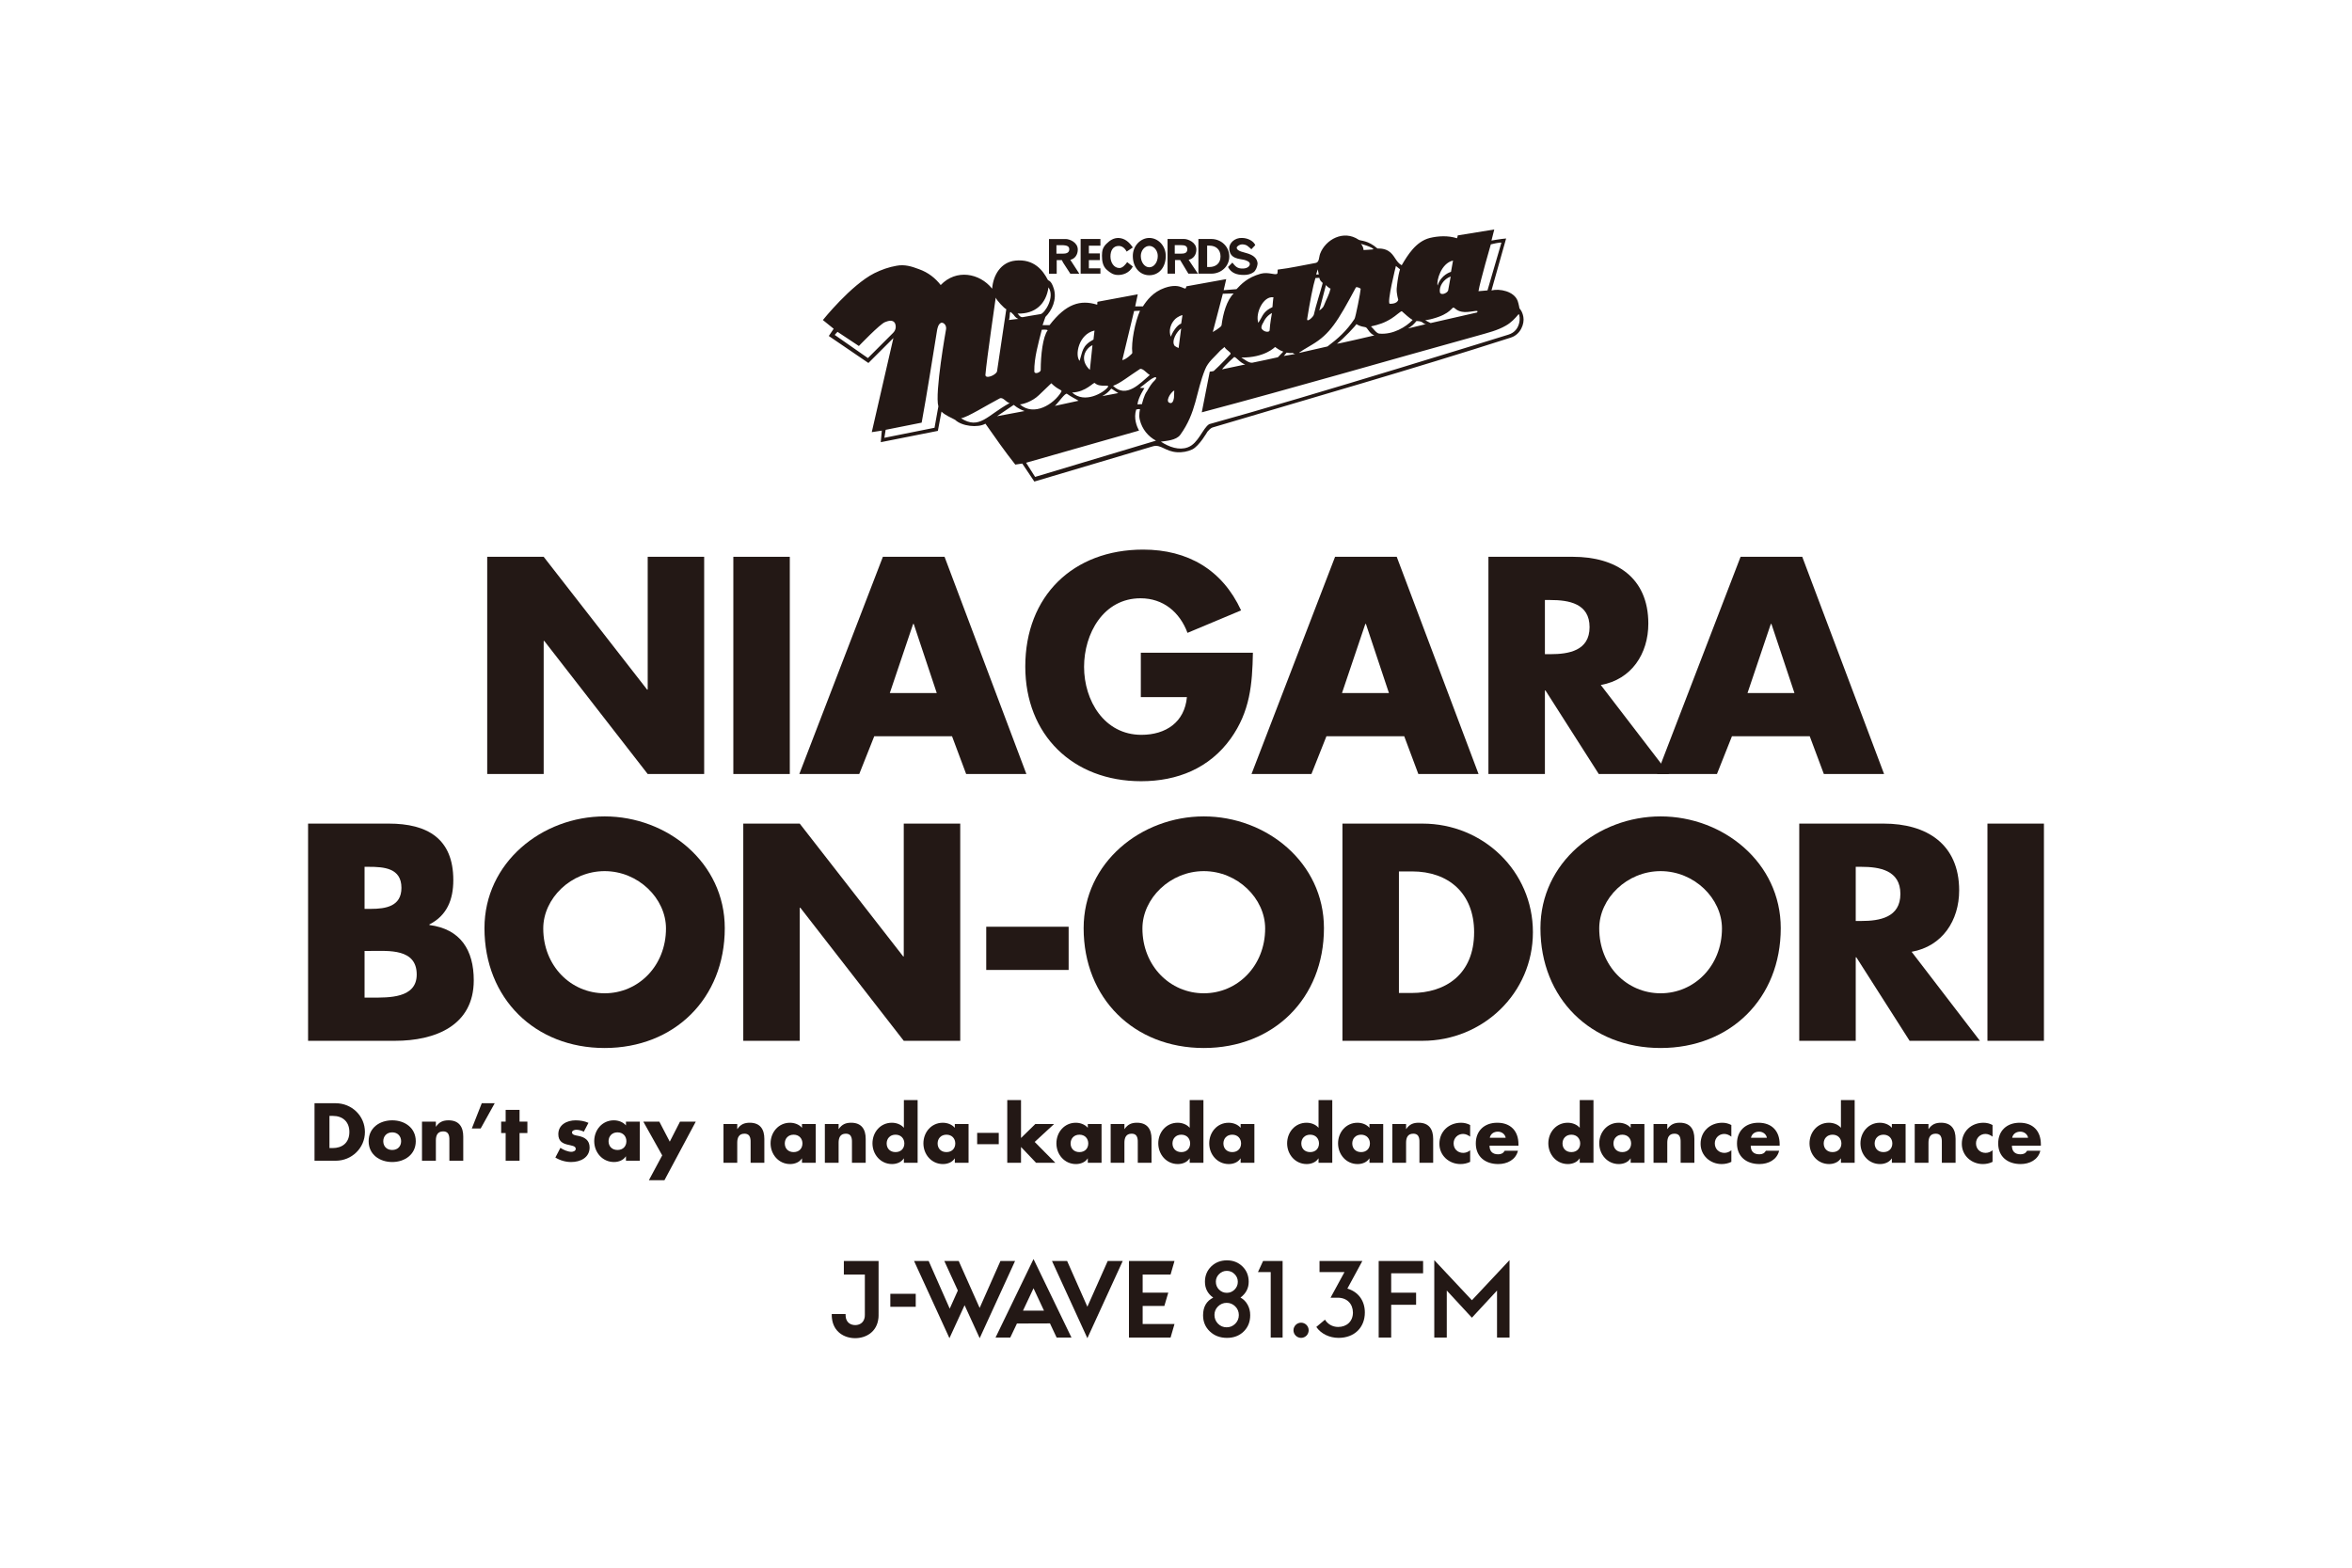
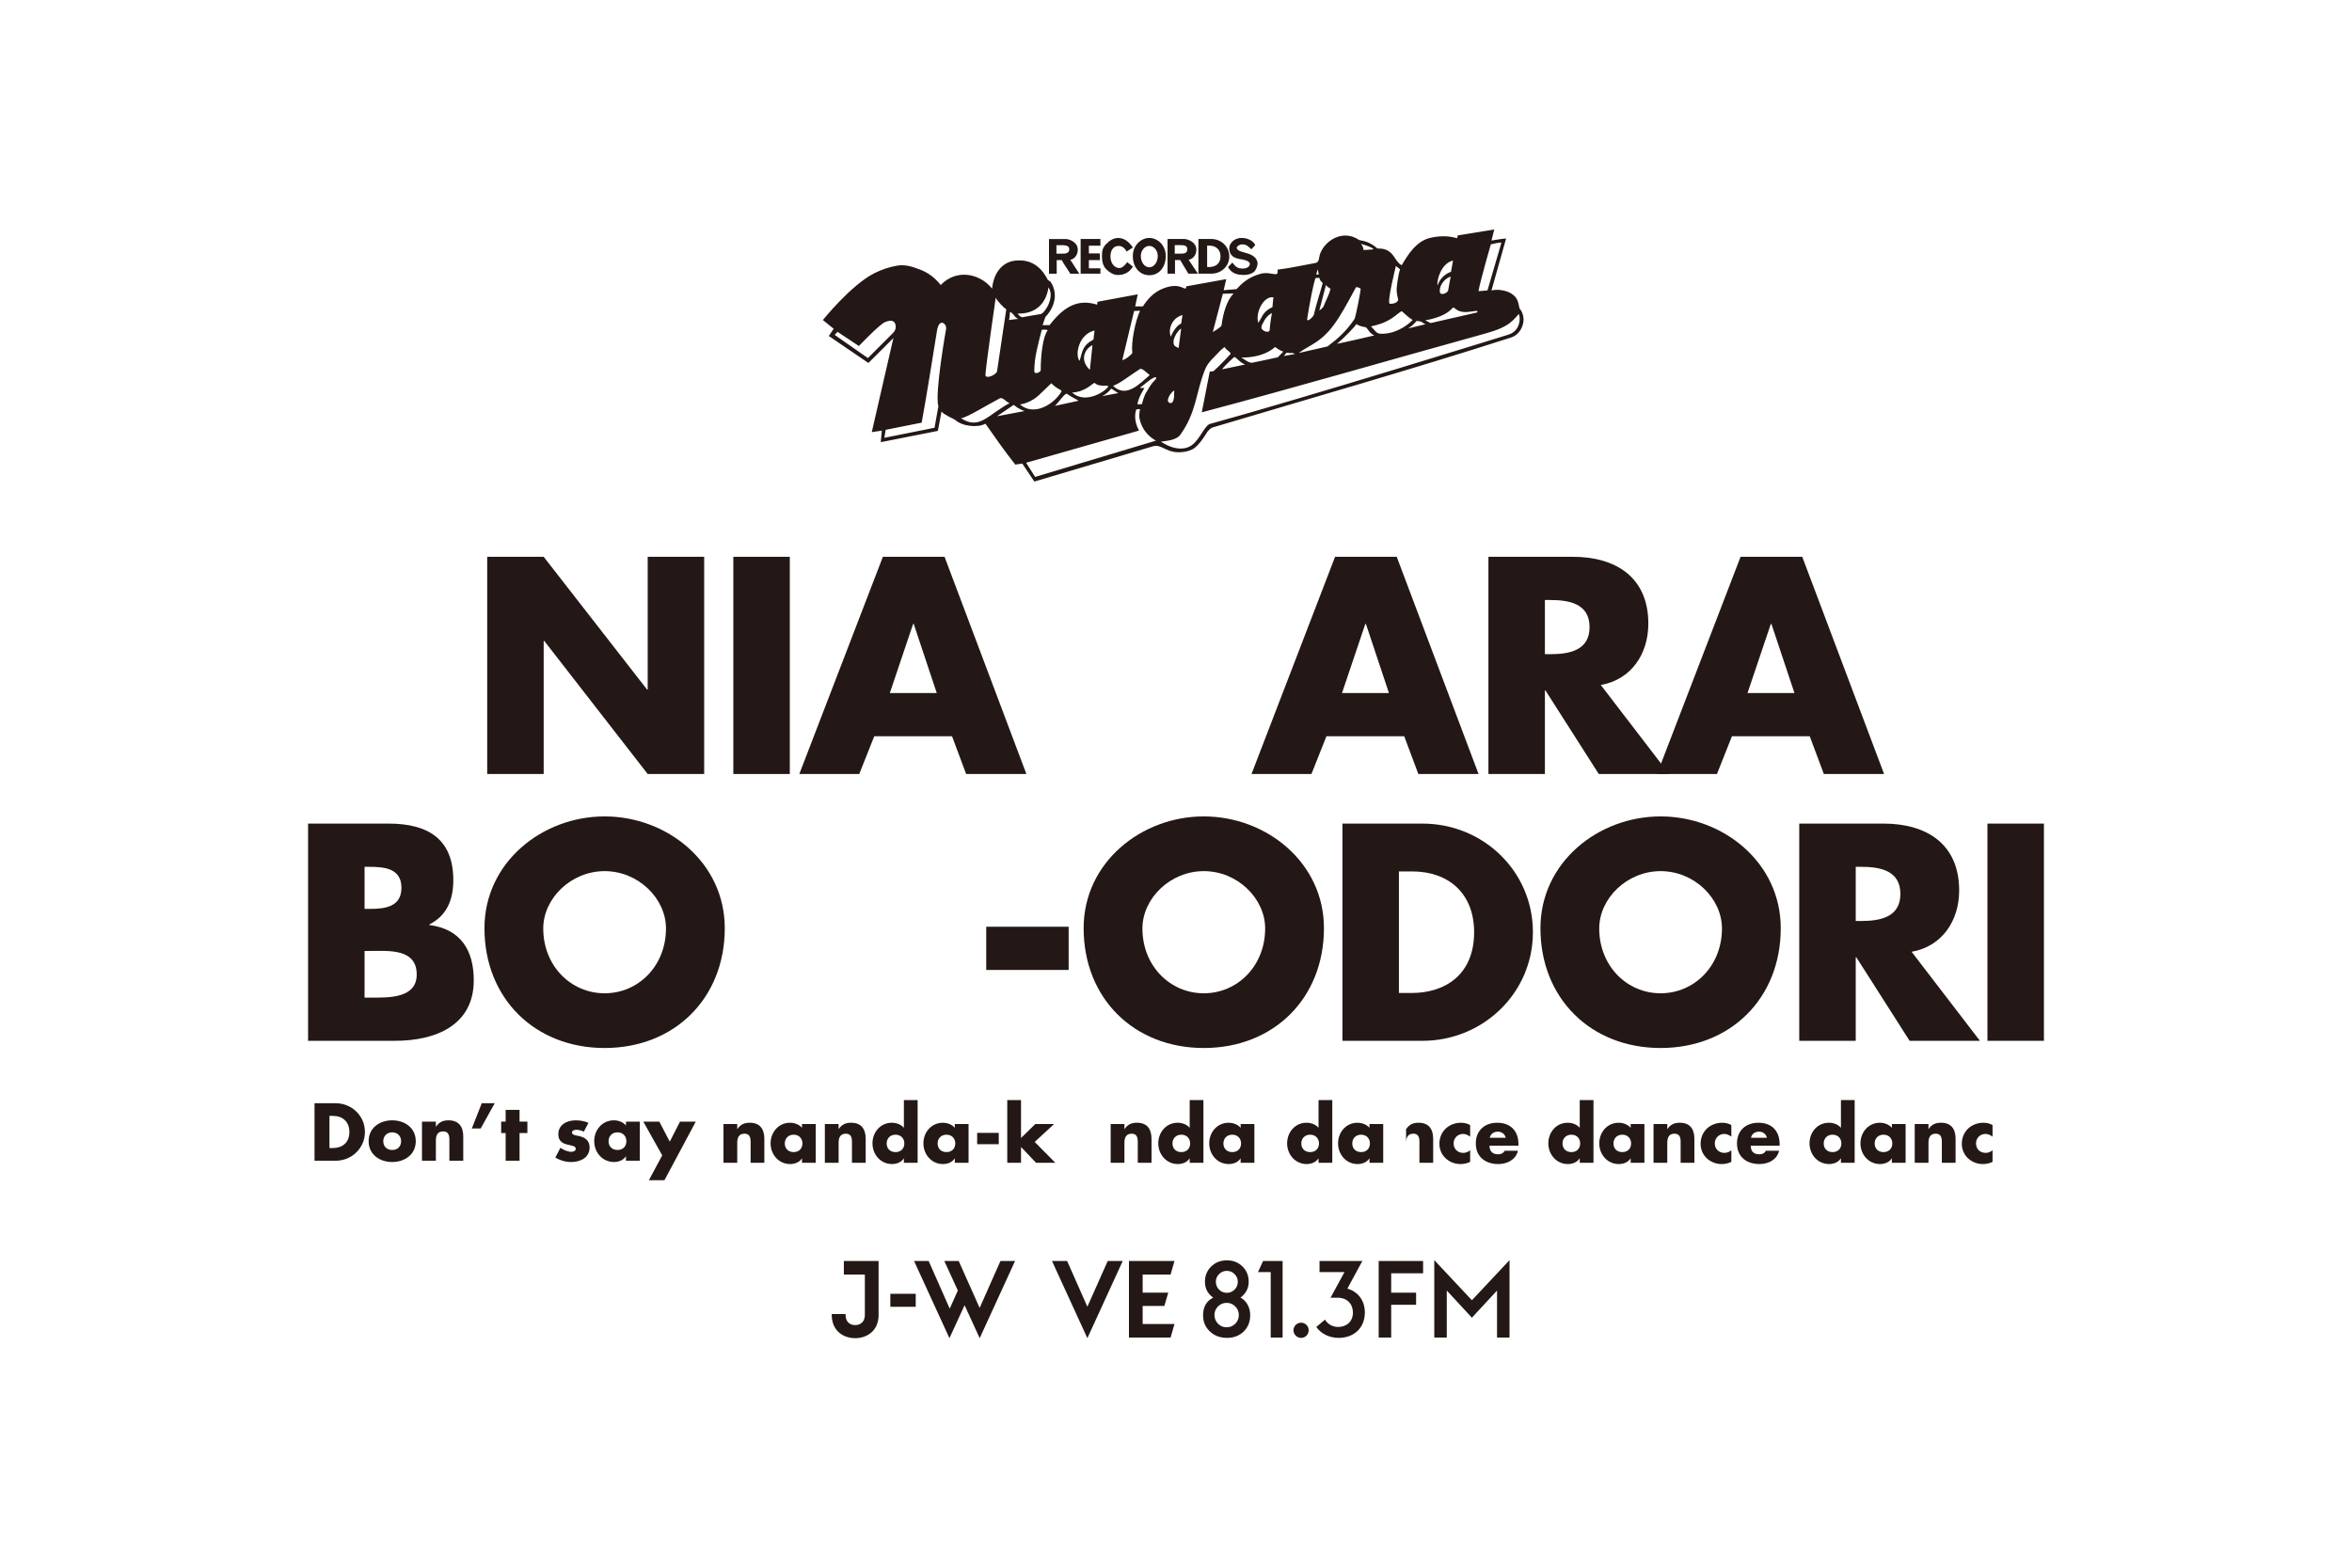
<svg xmlns="http://www.w3.org/2000/svg" id="_レイヤー_1" width="300" height="200" viewBox="0 0 300 200">
  <defs>
    <clipPath id="clippath">
      <rect x="20" y="9.982" width="260" height="180.037" fill="none" stroke-width="0" />
    </clipPath>
  </defs>
  <rect y="0" width="300" height="200" fill="#fff" stroke-width="0" />
  <g clip-path="url(#clippath)">
    <path d="m112.044,168.172l.003-.041.003-.041.004-.045.003-.05.001-.05.003-.053.003-.117v-.222l.001-.049v-6.629h-4.429v1.722h2.678v5.068l-.003.113-.005.114-.003.056-.005.05-.007.048-.007.045-.008.041-.011.041c-.159.64-.688.879-1.186.879-.569-.011-.968-.282-1.135-.748l-.014-.041-.012-.04-.011-.04-.011-.041-.015-.076-.008-.08-.008-.079-.005-.086-.003-.09-.003-.094h-1.763v.053l.001.057v.06l.001.033v.033l.003.034v.035l.005.073.005.076.008.079c.191,1.756,1.583,2.549,2.961,2.549,1.387,0,2.784-.792,2.968-2.549" fill="#231815" stroke-width="0" />
    <rect x="113.563" y="165.059" width="3.24" height="1.657" fill="#231815" stroke-width="0" />
    <polygon points="138.695 166.707 136.113 160.874 134.183 160.874 138.695 170.721 143.205 160.874 141.29 160.874 138.695 166.707" fill="#231815" stroke-width="0" />
    <polygon points="145.747 166.605 148.516 166.605 149.016 164.908 145.747 164.908 145.747 162.598 149.309 162.598 149.808 160.874 143.999 160.874 143.999 170.639 149.309 170.639 149.808 168.916 145.747 168.916 145.747 166.605" fill="#231815" stroke-width="0" />
-     <path d="m126.982,170.638h1.879l.851-1.789,4.213-.014.848,1.803h1.893l-4.839-10.011-4.844,10.011Zm6.178-3.434h-2.675l1.341-2.85,1.334,2.85Z" fill="#231815" stroke-width="0" />
    <polygon points="127.608 160.874 124.955 166.862 122.285 160.875 120.448 160.874 122.173 164.64 121.138 166.953 118.452 160.874 116.59 160.874 121.102 170.72 123.034 166.515 124.96 170.72 129.472 160.874 127.608 160.874" fill="#231815" stroke-width="0" />
    <path d="m154.747,165.546c-.703-.497-1.055-1.172-1.055-2.027,0-.777.268-1.427.799-1.948.539-.52,1.206-.78,2.004-.78.794,0,1.454.26,1.984.78.531.519.794,1.169.794,1.955,0,.821-.349,1.491-1.047,2.012.384.208.686.511.904.907.223.396.335.843.335,1.341,0,.847-.276,1.541-.832,2.082-.553.54-1.261.813-2.125.813-.885,0-1.615-.274-2.188-.82-.579-.545-.867-1.232-.867-2.059,0-1.074.43-1.826,1.295-2.256m.157,2.207c0,.434.15.806.449,1.118.304.308.671.462,1.106.462.429,0,.795-.152,1.099-.458s.455-.675.455-1.103c0-.433-.151-.802-.455-1.105s-.67-.455-1.099-.455c-.425,0-.791.151-1.1.455-.304.304-.455.667-.455,1.087m.178-4.241c0,.402.136.737.407,1.008.275.274.606.412.994.412.384,0,.713-.139.987-.412.276-.276.414-.605.414-.989,0-.385-.138-.713-.414-.987-.274-.276-.603-.414-.987-.414s-.712.138-.989.414c-.275.274-.412.598-.412.968" fill="#231815" stroke-width="0" />
    <polygon points="162.081 162.291 160.453 162.291 161.11 160.869 163.598 160.869 163.598 170.639 162.081 170.639 162.081 162.291" fill="#231815" stroke-width="0" />
    <path d="m164.984,169.712c0-.536.445-.969.969-.969.536,0,.969.433.969.969,0,.539-.433.969-.969.969-.524,0-.969-.43-.969-.969" fill="#231815" stroke-width="0" />
    <path d="m167.897,169.288l1.105-.93c.328.534.916.93,1.681.93,1.08,0,1.886-.697,1.886-1.845-.014-1.107-.75-1.886-1.94-1.886h-.916l1.777-3.266h-3.183v-1.423h5.465l-1.913,3.526c1.394.41,2.229,1.545,2.229,3.048,0,1.928-1.34,3.238-3.348,3.238-1.163,0-2.244-.517-2.843-1.393" fill="#231815" stroke-width="0" />
    <polygon points="175.852 160.874 181.518 160.874 181.518 162.441 177.447 162.441 177.447 164.916 180.625 164.916 180.625 166.459 177.447 166.459 177.447 170.639 175.852 170.639 175.852 160.874" fill="#231815" stroke-width="0" />
    <polygon points="182.944 160.764 187.742 165.879 192.542 160.764 192.542 170.639 190.947 170.639 190.947 164.643 187.742 168.108 184.538 164.643 184.538 170.639 182.944 170.639 182.944 160.764" fill="#231815" stroke-width="0" />
    <path d="m192.731,43.061c-12.765,4.099-25.2,7.641-38.094,11.482-.229.098-.426.295-.624.525,0,0-1.048,1.838-1.937,2.266-.624.294-1.277.392-1.933.361-1.541-.098-2.068-1.052-3.084-.757l-15.128,4.497-1.54-2.297-.89.132c-1.308-1.642-2.587-3.477-3.807-5.217-.979.557-3.013.33-3.868-.493-.459-.263-1.247-.56-1.74-1.048l-.459,2.458-7.284,1.443.132-1.476-1.28.196,2.758-12.006-3.186,3.182-5.053-3.445.624-.92-1.378-1.114s3.575-4.464,6.561-5.973c.92-.459,1.872-.786,2.822-.95,1.017-.197,1.905.065,2.855.427,1.214.423,2.134,1.18,2.79,2.031,1.966-2.067,4.956-1.54,6.561.462.132-1.741,1.118-3.379,2.95-3.578,2.399-.261,3.544,1.278,4.138,2.429.099.199.426,0,.786,1.18.396,1.347-.229,2.724-1.081,3.578l-.363,1.048h.889c2.132-2.787,3.971-3.249,6.038-2.624.128.033,0-.266.097-.362l5.119-.949-.327,1.541h.983c.494-.757,1.28-1.839,2.788-2.365,2.261-.784,2.622.659,2.754-.196l5.085-.918-.325,1.411,1.639-.132c.595-.624,1.345-1.476,3.088-1.97,1.013-.26,1.834.232,2.097,0,.064-.031.064-.523.064-.523,1.677-.199,3.183-.557,4.859-.854.463-.097.396-.754.557-1.179.688-1.804,2.983-3.087,4.92-1.774.263.163,1.149.033,2.398,1.118,0,0,.818-.068,1.408.325.788.491.92,1.413,1.677,1.807.753-1.282,1.801-3.02,3.575-3.479,1.081-.26,2.328-.328,3.476.034.035,0,.097-.362.097-.362l4.66-.756-.358,1.411s1.308-.227,1.869-.263l-1.869,6.629c1.047-.263,2.885.101,3.345,1.345.132.394.229.952.229.952,0,0,.361.328.494,1.084.162.885-.362,2.232-1.577,2.625m-79.831-1.97c-.652.23-3.348,3.053-3.348,3.053l-2.72-1.805c-.033,0-.361.392-.361.392l4.232,2.953,3.216-3.215c.394-.395.394-.888.229-1.246-.259-.462-.854-.294-1.247-.132m7.122.101c-.33.162-.426.588-.494.916-.655,4.003-1.246,7.876-1.969,11.814l-4.594.916s-.065.46-.162,1.018l6.399-1.281s.49-2.756.49-2.722c-.49-1.673.984-9.879.984-9.879.065-.521-.361-.884-.655-.783m7.481,9.644c-1.577.821-4.135,2.428-4.925,2.527,2.366,1.507,3.315-.362,6.204-1.936-.462-.098-.851-.818-1.28-.591m-.494-12.864c0,.067-1.146,7.812-1.315,9.845-.029.591,1.315.067,1.48-.426l1.182-7.938c-.264-.101-1.246-1.152-1.347-1.481m2.296,13.685l-2.131,1.445,3.514-.658c-.922-.327-1.22-.688-1.383-.787m-.098-11.585c-.132-.064-.361-.489-.394-.097-.03.787-.129.855-.129.855,0,0,1.18-.163,1.214-.132-.525-.261-.493-.462-.692-.626m.591-.064c.263.263.263.429.626.46,0,0,2.229-.396,2.325-.396.527-.131,1.843-2.162.989-3.411-.298,2.101-1.675,3.411-3.94,3.347m4.3,8.891l-1.577,1.513c-.881.85-2.097,1.18-2.428,1.18,1.774,1.574,4.331,0,5.284-1.607.165-.263-.392-.197-1.28-1.087m11.29,4.662c-.166-.624.029-1.345.029-1.345-.095-.064-.489.034-.489.034-.362,1.145.095,2.197.359,2.688l-14.402,4.102,1.148,1.805,15.419-4.625c-.986-.525-1.771-1.446-2.064-2.659m-12.504-11.486c-.43,1.707-.983,3.609-.952,5.283,0,.493.818.132.818-.131,0-1.933.266-4.263.889-5.085-.099-.132-.756-.067-.756-.067m3.642-7.153l-.918-1.411-.165-.325h-.655v1.736h-.983v-4.425h2.131c.49,0,1.541.422,1.541,1.344,0,.653-.361,1.18-.952,1.311l1.146,1.77h-1.146Zm-.425,15.325c-.23-.165-1.082,1.116-1.544,1.541l3.02-.656c-.46-.295-.888-.458-1.476-.885m-.527-18.965h-.82v1.084h.82c.362,0,.818-.067.818-.56,0-.459-.456-.493-.818-.524m4.072,17.587c-.166-.131-1.118,1.149-2.892,1.213,1.609,1.477,4.034,0,4.53-.656.394-.491-.952.099-1.638-.557m-1.937-2.824c.395-1.212.294-1.933,1.771-2.722l.131-1.149c-2.034.46-2.528,3.152-1.902,3.871m.132-11.124v-4.425h2.524v.851h-1.474v.983h1.406v.855h-1.406v1.05h1.474v.686h-2.524Zm1.178,12.271l.331-3.149c-.886.394-1.74,1.839-.331,3.149m3.614-12.107c-.625,0-.989-.26-1.447-.656-.527-.458-.625-1.148-.625-1.805,0-.621.098-1.048.558-1.507.462-.46.92-.754,1.547-.754.784.034,1.341.49,1.833,1.213l-.788.525c-.26-.491-.621-.72-1.012-.72-.724,0-1.054.591-1.054,1.344,0,.756.43,1.474,1.152,1.474.391,0,.754-.426.98-.752l.722.558c-.458.851-1.277,1.08-1.865,1.08m-.855,14.506c-.163.063-.33.49-1.185.952l2.072-.394c.063.097-.856-.558-.888-.558m3.611-2.496c-1.382.886-2.528,1.838-3.415,2.131,1.705,1.672,3.479-.358,4.69-1.377-.389-.229-.949-.949-1.276-.754m-.726-7.415l-1.509,6.266c.489-.064,1.314-.851,1.278-.916-.163-1.379.365-4.004.984-5.382l-.754.033Zm1.937-4.561c-1.212,0-2.102-1.014-2.102-2.462,0-1.311,1.02-2.296,2.102-2.296,1.112,0,2.101.984,2.101,2.296,0,1.447-.856,2.462-2.101,2.462m.591,13.058c-.624.297-1.148.851-1.774,1.281-.064.065.561.031.561.065,0,0-.79,1.178-.886,2.067,0,.034.59-.067.561,0,.063-.197.259-1.148.652-1.673.327-.558.555-.984,1.014-1.409.232-.232.232-.494-.128-.331m-.591-16.797c-.59,0-1.082.591-1.082,1.277,0,.822.493,1.447,1.082,1.447.591,0,1.082-.625,1.082-1.447,0-.686-.491-1.277-1.082-1.277m45.472,10.171c-1.078.622-2.227.888-3.475,1.247-11.976,3.313-23.425,6.66-35.303,9.812l1.018-5.189c.064-.031.456-.031.521-.098.886-.786,2.135-2.161,2.135-2.161.067-.232-.493-.429-.787-.892-.099.133-.365.298-.494.432-.758.85-1.575,1.44-1.966,2.426-1.183,2.888-1.085,5.481-3.183,8.367-.524.689-1.773.756-2.463.854,1.051.688,2.331,1.148,3.445.72,1.347-.493,1.906-2.46,2.724-2.952,12.962-3.575,38.158-11.418,38.158-11.418,1.643-.494,1.544-2.398,1.315-2.629-.462.561-.986,1.121-1.646,1.48m-40.486-6.631l-.851-1.411-.196-.325h-.658v1.736h-.952v-4.425h2.131c.46,0,1.544.422,1.544,1.344,0,.653-.361,1.18-.986,1.311l1.185,1.77h-1.217Zm-2.294,16.506c.395.065.46-.724.46-.724l.033-.884c-.493.263-1.247,1.51-.493,1.608m.624-10.729c-.953.983-.689,2.003-.561,2.266.168-.524.76-1.479,1.312-1.675l.163-1.052c-.03-.097-.686.232-.915.462m-.065,3.446c.065.064.458.261.491.261l.325-2.494c-.553.362-1.312,1.641-.817,2.233m.817-12.862h-.817v1.084h.817c.394,0,.787-.067.787-.56,0-.459-.394-.524-.787-.524m3.841,3.639h-1.641v-4.425h1.641c1.281,0,2.298.983,2.298,2.229,0,1.247-1.017,2.196-2.298,2.196m-.229-3.574h-.298v2.724h.298c.72,0,1.409-.395,1.409-1.347,0-.885-.592-1.378-1.409-1.378m1.705,6.138l-1.282,4.886s1.088-.625,1.116-.851c.2-1.545.659-3.186,1.545-4.07l-1.379.034Zm1.445,8.068s-1.213,1.087-1.547,1.577l2.954-.624c-.653-.197-1.144-.953-1.408-.953m2.493-10.828c-.361.261-.787.361-1.248.361-1.017,0-1.637-.294-2.03-1.014l.557-.561c.358.429.588.788,1.345.756.425,0,.851-.195.884-.557.033-.328-.493-.493-.756-.558-.458-.131-1.867-.065-1.867-1.476,0-.69.719-1.344,1.607-1.312.818,0,1.541.459,1.706.919l-.494.524c-.394-.327-.557-.624-1.212-.624-.23,0-.658.23-.658.427,0,.263.362.425.562.491l.783.229c.561.163,1.315.525,1.315,1.347-.035.362-.233.851-.494,1.048m2.723,9.547s-1.278,1.381-4.3,1.348c.394.229.952.723,1.413.658.264-.034,3.249-.693,3.249-.693l.69-.718c-.494-.163-.855-.462-1.052-.595m-2.131-3.08c.067-.101.263-.43.297-.494.327-.626.588-1.082,1.504-1.507,0,0,.098-1.25.133-1.25-1.282-.227-2.362,2.034-1.935,3.251m.624,0c.095-.199-.361.489-.196.752.291.462,1.014.496,1.014.197.037-.82.295-2.2.295-2.2-.491.263-.885.692-1.114,1.251m3.771,3.838s-.26.065-.786-.034c0,0-.264.33-.361.427l1.477-.26s-.234,0-.331-.133m8.041-8.335c-2.332,4.365-3.317,5.939-5.578,7.283-1.97,1.152-1.641,1.052-1.641,1.052l3.607-.822c1.314-.982,2.429-1.969,3.446-3.51.133-.165.787-3.51.787-3.84,0-.065-.558-.328-.621-.163m-4.656-1.247l-.497.034c-.293.916-.722,3.114-1.05,5.216-.065.525.821-.297.854-.558.261-1.179.821-2.854,1.115-3.971.033-.193-.294-.163-.422-.72m-.2-1.084l-.199.656h.332l-.133-.656Zm1.048,2.001c-.129.493-.848,3.25-.848,3.25,0,0,.455-.263.587-.625.392-.984.653-1.343.85-2.163,0,.031-.458-.232-.588-.462m5.02,5.381c-.656-.098-.922-.261-1.149-.392.099.034-1.737,1.969-2.459,2.493-.101.098,4.757-1.048,4.757-1.048-.69-.263-.854-1.018-1.149-1.052m-.56-10.629c.362.427.331.788.331.788,0,0,1.248-.065,1.281-.099-.165-.295-1.612-.689-1.612-.689m5.22,8.599c-.098-.068-.822.621-1.315.916-.885.56-1.603.79-2.625,1.016.299.263.693.888,1.055.919,1.767.163,3.412-.855,4.261-1.737-.493-.297-.85-.658-1.377-1.114m-.757-5.777s-1.179,4.69-.787,4.822c0,0,.952.067,1.085-.525,0,0-.233-.752-.199-1.409.034-.331.131-1.51.426-2.463l-.525-.425Zm2.625,7.021c-.394.462-.555.621-1.08.95l2.296-.557c-.524-.033-.232-.361-1.216-.394m5.777-1.183c-.659-.129-.856-.458-1.021-.523-.26-.098-.355.786-2.686,1.412-.426.129-.953.195-.953.195.166.099.658.362.689.362l5.905-1.347c.429-.491-1.016.098-1.933-.099m-3.087-3.345c.46-1.412,1.71-1.74,1.71-1.74l.26-1.443c-1.51.33-2.132,2.561-1.97,3.183m.295.854c.065.427.851.199,1.047-.197l.33-1.805c-.918.33-1.507,1.281-1.377,2.003m6.496-6.104s-1.378,4.76-1.574,5.974l1.149-.101,1.77-6.071c0-.132-1.345.197-1.345.197" fill="#231815" stroke-width="0" />
    <polygon points="62.144 71.035 69.347 71.035 82.54 87.977 82.615 87.977 82.615 71.035 89.817 71.035 89.817 98.746 82.615 98.746 69.42 81.766 69.347 81.766 69.347 98.746 62.144 98.746 62.144 71.035" fill="#231815" stroke-width="0" />
    <rect x="93.538" y="71.034" width="7.202" height="27.711" fill="#231815" stroke-width="0" />
    <path d="m111.511,93.93l-1.912,4.814h-7.645l10.658-27.709h7.867l10.437,27.709h-7.683l-1.8-4.814h-9.923Zm5.035-14.333h-.075l-2.975,8.821h5.989l-2.939-8.821Z" fill="#231815" stroke-width="0" />
-     <path d="m159.809,83.273c-.073,4.042-.368,7.497-2.829,10.951-2.72,3.786-6.799,5.441-11.43,5.441-8.71,0-14.774-5.917-14.774-14.628,0-9.004,6.1-14.921,15.031-14.921,5.697,0,10.107,2.573,12.496,7.755l-6.836,2.866c-.991-2.645-3.088-4.41-5.991-4.41-4.741,0-7.202,4.52-7.202,8.746,0,4.3,2.572,8.674,7.314,8.674,3.123,0,5.513-1.617,5.804-4.814h-5.879v-5.66h14.296Z" fill="#231815" stroke-width="0" />
    <path d="m169.188,93.93l-1.912,4.814h-7.644l10.658-27.709h7.865l10.436,27.709h-7.68l-1.8-4.814h-9.924Zm5.036-14.333h-.075l-2.976,8.821h5.989l-2.938-8.821Z" fill="#231815" stroke-width="0" />
    <path d="m212.892,98.745h-8.967l-6.798-10.658h-.073v10.658h-7.204v-27.711h10.767c5.477,0,9.629,2.61,9.629,8.527,0,3.822-2.129,7.129-6.063,7.827l8.71,11.356Zm-15.838-15.288h.697c2.353,0,5-.441,5-3.454s-2.647-3.455-5-3.455h-.697v6.91Z" fill="#231815" stroke-width="0" />
    <path d="m220.911,93.93l-1.912,4.814h-7.645l10.658-27.709h7.867l10.437,27.709h-7.683l-1.8-4.814h-9.923Zm5.035-14.333h-.075l-2.975,8.821h5.989l-2.939-8.821Z" fill="#231815" stroke-width="0" />
    <path d="m39.296,132.783v-27.711h10.292c4.925,0,8.232,1.912,8.232,7.204,0,2.498-.807,4.52-3.051,5.66v.073c3.969.515,5.66,3.197,5.66,7.055,0,5.807-4.961,7.718-10.033,7.718h-11.099Zm7.204-16.832h.809c1.912,0,3.895-.331,3.895-2.682,0-2.537-2.241-2.683-4.189-2.683h-.515v5.366Zm0,11.32h.919c2.131,0,5.733.11,5.733-2.941,0-3.344-3.564-3.013-5.917-3.013h-.735v5.954Z" fill="#231815" stroke-width="0" />
    <path d="m92.446,118.413c0,8.968-6.433,15.288-15.325,15.288s-15.327-6.32-15.327-15.288c0-8.379,7.352-14.259,15.327-14.259s15.325,5.88,15.325,14.259m-23.154.037c0,4.777,3.529,8.27,7.829,8.27s7.826-3.492,7.826-8.27c0-3.822-3.526-7.314-7.826-7.314s-7.829,3.492-7.829,7.314" fill="#231815" stroke-width="0" />
-     <polygon points="94.805 105.073 102.008 105.073 115.201 122.015 115.275 122.015 115.275 105.073 122.479 105.073 122.479 132.783 115.275 132.783 102.083 115.804 102.008 115.804 102.008 132.783 94.805 132.783 94.805 105.073" fill="#231815" stroke-width="0" />
    <rect x="125.795" y="118.23" width="10.511" height="5.513" fill="#231815" stroke-width="0" />
    <path d="m168.871,118.413c0,8.968-6.433,15.288-15.325,15.288s-15.327-6.32-15.327-15.288c0-8.379,7.352-14.259,15.327-14.259s15.325,5.88,15.325,14.259m-23.154.037c0,4.777,3.529,8.27,7.829,8.27s7.826-3.492,7.826-8.27c0-3.822-3.526-7.314-7.826-7.314s-7.829,3.492-7.829,7.314" fill="#231815" stroke-width="0" />
    <path d="m171.23,105.072h10.217c7.718,0,14.077,6.064,14.077,13.856s-6.395,13.855-14.077,13.855h-10.217v-27.711Zm7.204,21.61h1.616c4.301,0,7.976-2.353,7.976-7.754,0-4.961-3.27-7.755-7.901-7.755h-1.691v15.509Z" fill="#231815" stroke-width="0" />
    <path d="m227.137,118.413c0,8.968-6.433,15.288-15.325,15.288s-15.327-6.32-15.327-15.288c0-8.379,7.352-14.259,15.327-14.259s15.325,5.88,15.325,14.259m-23.154.037c0,4.777,3.529,8.27,7.829,8.27s7.826-3.492,7.826-8.27c0-3.822-3.526-7.314-7.826-7.314s-7.829,3.492-7.829,7.314" fill="#231815" stroke-width="0" />
    <path d="m252.54,132.783h-8.967l-6.798-10.658h-.075v10.658h-7.204v-27.711h10.768c5.477,0,9.629,2.61,9.629,8.527,0,3.822-2.131,7.129-6.064,7.827l8.711,11.356Zm-15.84-15.288h.699c2.351,0,4.998-.441,4.998-3.454s-2.647-3.455-4.998-3.455h-.699v6.91Z" fill="#231815" stroke-width="0" />
    <rect x="253.501" y="105.072" width="7.204" height="27.711" fill="#231815" stroke-width="0" />
    <path d="m40.118,140.748h2.704c2.042,0,3.724,1.605,3.724,3.665,0,2.063-1.692,3.668-3.724,3.668h-2.704v-7.333Zm1.906,5.718h.426c1.14,0,2.113-.621,2.113-2.053,0-1.312-.866-2.05-2.093-2.05h-.447v4.104Z" fill="#231815" stroke-width="0" />
    <path d="m53.032,145.591c0,1.691-1.4,2.655-3.005,2.655-1.597,0-3.006-.952-3.006-2.655,0-1.702,1.4-2.664,3.006-2.664,1.605,0,3.005.963,3.005,2.664m-4.144,0c0,.633.418,1.119,1.14,1.119.718,0,1.135-.486,1.135-1.119,0-.614-.418-1.129-1.135-1.129-.722,0-1.14.515-1.14,1.129" fill="#231815" stroke-width="0" />
    <path d="m55.596,143.733h.019c.408-.6.907-.806,1.596-.806,1.342,0,1.877.846,1.877,2.072v3.081h-1.769v-2.43c0-.475.076-1.311-.798-1.311-.722,0-.926.535-.926,1.156v2.586h-1.77v-4.989h1.77v.641Z" fill="#231815" stroke-width="0" />
    <polygon points="63.101 140.748 61.312 143.968 60.182 143.968 61.449 140.748 63.101 140.748" fill="#231815" stroke-width="0" />
    <polygon points="66.269 148.081 64.497 148.081 64.497 144.55 63.924 144.55 63.924 143.092 64.497 143.092 64.497 141.593 66.269 141.593 66.269 143.092 67.269 143.092 67.269 144.55 66.269 144.55 66.269 148.081" fill="#231815" stroke-width="0" />
    <path d="m74.466,144.376c-.272-.146-.652-.245-.954-.245-.204,0-.554.091-.554.343,0,.338.554.385.798.437.828.165,1.449.555,1.449,1.479,0,1.312-1.197,1.857-2.354,1.857-.709,0-1.411-.204-2.014-.573l.643-1.236c.359.253.964.508,1.401.508.225,0,.555-.109.555-.381,0-.389-.555-.408-1.11-.554-.554-.144-1.111-.418-1.111-1.315,0-1.224,1.111-1.767,2.2-1.767.565,0,1.129.087,1.645.32l-.594,1.129Z" fill="#231815" stroke-width="0" />
    <path d="m81.611,148.08h-1.769v-.553h-.02c-.312.497-.923.719-1.507.719-1.479,0-2.52-1.235-2.52-2.663,0-1.432,1.021-2.656,2.498-2.656.575,0,1.178.214,1.549.651v-.486h1.769v4.989Zm-3.988-2.489c0,.633.418,1.119,1.14,1.119.718,0,1.135-.486,1.135-1.119,0-.614-.418-1.129-1.135-1.129-.722,0-1.14.515-1.14,1.129" fill="#231815" stroke-width="0" />
    <polygon points="82.055 143.092 84.097 143.092 85.43 145.65 86.736 143.092 88.748 143.092 84.749 150.572 82.764 150.572 84.466 147.4 82.055 143.092" fill="#231815" stroke-width="0" />
    <path d="m94.036,144.036h.02c.404-.596.894-.801,1.578-.801,1.329,0,1.859.839,1.859,2.053v3.053h-1.752v-2.409c0-.471.078-1.3-.79-1.3-.713,0-.915.531-.915,1.146v2.562h-1.754v-4.941h1.754v.636Z" fill="#231815" stroke-width="0" />
    <path d="m104.049,148.342h-1.754v-.551h-.018c-.309.493-.915.716-1.494.716-1.464,0-2.494-1.227-2.494-2.641,0-1.416,1.012-2.629,2.475-2.629.568,0,1.165.212,1.53.645v-.481h1.754v4.941Zm-3.948-2.466c0,.626.415,1.105,1.126,1.105.713,0,1.126-.479,1.126-1.105,0-.607-.412-1.116-1.126-1.116-.711,0-1.126.509-1.126,1.116" fill="#231815" stroke-width="0" />
    <path d="m106.965,144.036h.019c.404-.596.896-.801,1.579-.801,1.327,0,1.857.839,1.857,2.053v3.053h-1.752v-2.409c0-.471.078-1.3-.788-1.3-.715,0-.915.531-.915,1.146v2.562h-1.754v-4.941h1.754v.636Z" fill="#231815" stroke-width="0" />
    <path d="m115.292,147.79h-.019c-.309.493-.915.716-1.494.716-1.462,0-2.494-1.227-2.494-2.641,0-1.416,1.01-2.629,2.474-2.629.569,0,1.167.212,1.533.645v-3.534h1.752v7.995h-1.752v-.551Zm-2.197-1.914c0,.626.415,1.105,1.129,1.105.712,0,1.126-.479,1.126-1.105,0-.607-.414-1.116-1.126-1.116-.713,0-1.129.509-1.129,1.116" fill="#231815" stroke-width="0" />
    <path d="m123.542,148.342h-1.754v-.551h-.018c-.308.493-.915.716-1.494.716-1.464,0-2.494-1.227-2.494-2.641,0-1.416,1.012-2.629,2.475-2.629.568,0,1.165.212,1.53.645v-.481h1.754v4.941Zm-3.948-2.466c0,.626.415,1.105,1.126,1.105.713,0,1.127-.479,1.127-1.105,0-.607-.414-1.116-1.127-1.116-.711,0-1.126.509-1.126,1.116" fill="#231815" stroke-width="0" />
    <rect x="124.638" y="144.528" width="2.754" height="1.445" fill="#231815" stroke-width="0" />
    <polygon points="130.232 145.182 132.052 143.4 134.45 143.4 131.975 145.683 134.605 148.341 132.147 148.341 130.232 146.327 130.232 148.341 128.478 148.341 128.478 140.347 130.232 140.347 130.232 145.182" fill="#231815" stroke-width="0" />
-     <path d="m140.504,148.342h-1.754v-.551h-.018c-.308.493-.915.716-1.494.716-1.464,0-2.493-1.227-2.493-2.641,0-1.416,1.01-2.629,2.474-2.629.568,0,1.167.212,1.53.645v-.481h1.754v4.941Zm-3.948-2.466c0,.626.415,1.105,1.126,1.105.715,0,1.127-.479,1.127-1.105,0-.607-.412-1.116-1.127-1.116-.711,0-1.126.509-1.126,1.116" fill="#231815" stroke-width="0" />
    <path d="m143.42,144.036h.019c.404-.596.896-.801,1.579-.801,1.329,0,1.859.839,1.859,2.053v3.053h-1.752v-2.409c0-.471.076-1.3-.79-1.3-.713,0-.915.531-.915,1.146v2.562h-1.754v-4.941h1.754v.636Z" fill="#231815" stroke-width="0" />
    <path d="m151.747,147.79h-.019c-.308.493-.915.716-1.492.716-1.464,0-2.496-1.227-2.496-2.641,0-1.416,1.012-2.629,2.475-2.629.568,0,1.165.212,1.532.645v-3.534h1.752v7.995h-1.752v-.551Zm-2.196-1.914c0,.626.415,1.105,1.127,1.105.713,0,1.127-.479,1.127-1.105,0-.607-.414-1.116-1.127-1.116-.712,0-1.127.509-1.127,1.116" fill="#231815" stroke-width="0" />
    <path d="m159.998,148.342h-1.754v-.551h-.019c-.308.493-.914.716-1.494.716-1.464,0-2.493-1.227-2.493-2.641,0-1.416,1.01-2.629,2.474-2.629.568,0,1.167.212,1.532.645v-.481h1.754v4.941Zm-3.95-2.466c0,.626.415,1.105,1.127,1.105.713,0,1.126-.479,1.126-1.105,0-.607-.412-1.116-1.126-1.116-.712,0-1.127.509-1.127,1.116" fill="#231815" stroke-width="0" />
    <path d="m168.181,147.79h-.02c-.308.493-.914.716-1.492.716-1.464,0-2.494-1.227-2.494-2.641,0-1.416,1.01-2.629,2.474-2.629.568,0,1.167.212,1.533.645v-3.534h1.752v7.995h-1.752v-.551Zm-2.197-1.914c0,.626.415,1.105,1.129,1.105.712,0,1.126-.479,1.126-1.105,0-.607-.414-1.116-1.126-1.116-.713,0-1.129.509-1.129,1.116" fill="#231815" stroke-width="0" />
    <path d="m176.431,148.342h-1.754v-.551h-.018c-.309.493-.915.716-1.494.716-1.464,0-2.494-1.227-2.494-2.641,0-1.416,1.012-2.629,2.475-2.629.568,0,1.165.212,1.53.645v-.481h1.754v4.941Zm-3.948-2.466c0,.626.415,1.105,1.126,1.105.713,0,1.126-.479,1.126-1.105,0-.607-.412-1.116-1.126-1.116-.711,0-1.126.509-1.126,1.116" fill="#231815" stroke-width="0" />
-     <path d="m179.347,144.036h.019c.404-.596.896-.801,1.579-.801,1.327,0,1.857.839,1.857,2.053v3.053h-1.752v-2.409c0-.471.078-1.3-.788-1.3-.715,0-.915.531-.915,1.146v2.562h-1.754v-4.941h1.754v.636Z" fill="#231815" stroke-width="0" />
+     <path d="m179.347,144.036h.019c.404-.596.896-.801,1.579-.801,1.327,0,1.857.839,1.857,2.053v3.053h-1.752v-2.409c0-.471.078-1.3-.788-1.3-.715,0-.915.531-.915,1.146v2.562h-1.754h1.754v.636Z" fill="#231815" stroke-width="0" />
    <path d="m187.52,145.009c-.26-.195-.569-.347-.905-.347-.674,0-1.205.52-1.205,1.204,0,.712.511,1.214,1.232,1.214.309,0,.647-.127.878-.339v1.484c-.385.193-.81.281-1.234.281-1.464,0-2.688-1.089-2.688-2.581,0-1.59,1.214-2.689,2.764-2.689.404,0,.81.098,1.157.29v1.484Z" fill="#231815" stroke-width="0" />
    <path d="m193.68,146.163h-3.688c0,.715.377,1.099,1.099,1.099.374,0,.645-.125.837-.452h1.686c-.279,1.165-1.386,1.696-2.513,1.696-1.637,0-2.861-.926-2.861-2.63,0-1.647,1.126-2.64,2.735-2.64,1.714,0,2.705,1.061,2.705,2.745v.182Zm-1.627-1.009c-.086-.474-.52-.781-.993-.781-.511,0-.934.271-1.039.781h2.031Z" fill="#231815" stroke-width="0" />
    <path d="m201.497,147.79h-.02c-.308.493-.914.716-1.492.716-1.464,0-2.494-1.227-2.494-2.641,0-1.416,1.01-2.629,2.474-2.629.568,0,1.167.212,1.533.645v-3.534h1.752v7.995h-1.752v-.551Zm-2.197-1.914c0,.626.415,1.105,1.129,1.105.712,0,1.126-.479,1.126-1.105,0-.607-.414-1.116-1.126-1.116-.713,0-1.129.509-1.129,1.116" fill="#231815" stroke-width="0" />
    <path d="m209.747,148.342h-1.754v-.551h-.018c-.308.493-.915.716-1.494.716-1.464,0-2.494-1.227-2.494-2.641,0-1.416,1.012-2.629,2.475-2.629.568,0,1.165.212,1.53.645v-.481h1.754v4.941Zm-3.948-2.466c0,.626.415,1.105,1.126,1.105.713,0,1.126-.479,1.126-1.105,0-.607-.413-1.116-1.126-1.116-.711,0-1.126.509-1.126,1.116" fill="#231815" stroke-width="0" />
    <path d="m212.663,144.036h.019c.404-.596.896-.801,1.579-.801,1.329,0,1.859.839,1.859,2.053v3.053h-1.754v-2.409c0-.471.078-1.3-.788-1.3-.715,0-.915.531-.915,1.146v2.562h-1.754v-4.941h1.754v.636Z" fill="#231815" stroke-width="0" />
    <path d="m220.836,145.009c-.26-.195-.569-.347-.905-.347-.674,0-1.205.52-1.205,1.204,0,.712.511,1.214,1.232,1.214.309,0,.647-.127.878-.339v1.484c-.385.193-.81.281-1.234.281-1.462,0-2.688-1.089-2.688-2.581,0-1.59,1.214-2.689,2.764-2.689.406,0,.81.098,1.157.29v1.484Z" fill="#231815" stroke-width="0" />
    <path d="m226.997,146.163h-3.69c0,.715.377,1.099,1.099,1.099.374,0,.645-.125.837-.452h1.685c-.279,1.165-1.386,1.696-2.513,1.696-1.637,0-2.861-.926-2.861-2.63,0-1.647,1.126-2.64,2.735-2.64,1.714,0,2.707,1.061,2.707,2.745v.182Zm-1.628-1.009c-.086-.474-.519-.781-.993-.781-.511,0-.934.271-1.039.781h2.031Z" fill="#231815" stroke-width="0" />
    <path d="m234.813,147.79h-.019c-.309.493-.915.716-1.494.716-1.462,0-2.494-1.227-2.494-2.641,0-1.416,1.01-2.629,2.474-2.629.569,0,1.167.212,1.533.645v-3.534h1.752v7.995h-1.752v-.551Zm-2.197-1.914c0,.626.415,1.105,1.129,1.105.712,0,1.126-.479,1.126-1.105,0-.607-.414-1.116-1.126-1.116-.713,0-1.129.509-1.129,1.116" fill="#231815" stroke-width="0" />
    <path d="m243.063,148.342h-1.754v-.551h-.018c-.308.493-.915.716-1.494.716-1.464,0-2.494-1.227-2.494-2.641,0-1.416,1.012-2.629,2.475-2.629.568,0,1.165.212,1.53.645v-.481h1.754v4.941Zm-3.948-2.466c0,.626.415,1.105,1.126,1.105.713,0,1.127-.479,1.127-1.105,0-.607-.414-1.116-1.127-1.116-.711,0-1.126.509-1.126,1.116" fill="#231815" stroke-width="0" />
    <path d="m245.979,144.036h.019c.404-.596.896-.801,1.579-.801,1.329,0,1.859.839,1.859,2.053v3.053h-1.752v-2.409c0-.471.076-1.3-.79-1.3-.715,0-.915.531-.915,1.146v2.562h-1.754v-4.941h1.754v.636Z" fill="#231815" stroke-width="0" />
    <path d="m254.152,145.009c-.26-.195-.568-.347-.905-.347-.674,0-1.205.52-1.205,1.204,0,.712.511,1.214,1.232,1.214.31,0,.647-.127.878-.339v1.484c-.385.193-.81.281-1.232.281-1.464,0-2.688-1.089-2.688-2.581,0-1.59,1.214-2.689,2.763-2.689.404,0,.81.098,1.157.29v1.484Z" fill="#231815" stroke-width="0" />
-     <path d="m260.313,146.163h-3.69c0,.715.377,1.099,1.099,1.099.374,0,.645-.125.839-.452h1.684c-.279,1.165-1.386,1.696-2.513,1.696-1.637,0-2.861-.926-2.861-2.63,0-1.647,1.126-2.64,2.735-2.64,1.714,0,2.707,1.061,2.707,2.745v.182Zm-1.628-1.009c-.086-.474-.519-.781-.993-.781-.511,0-.934.271-1.039.781h2.031Z" fill="#231815" stroke-width="0" />
  </g>
</svg>